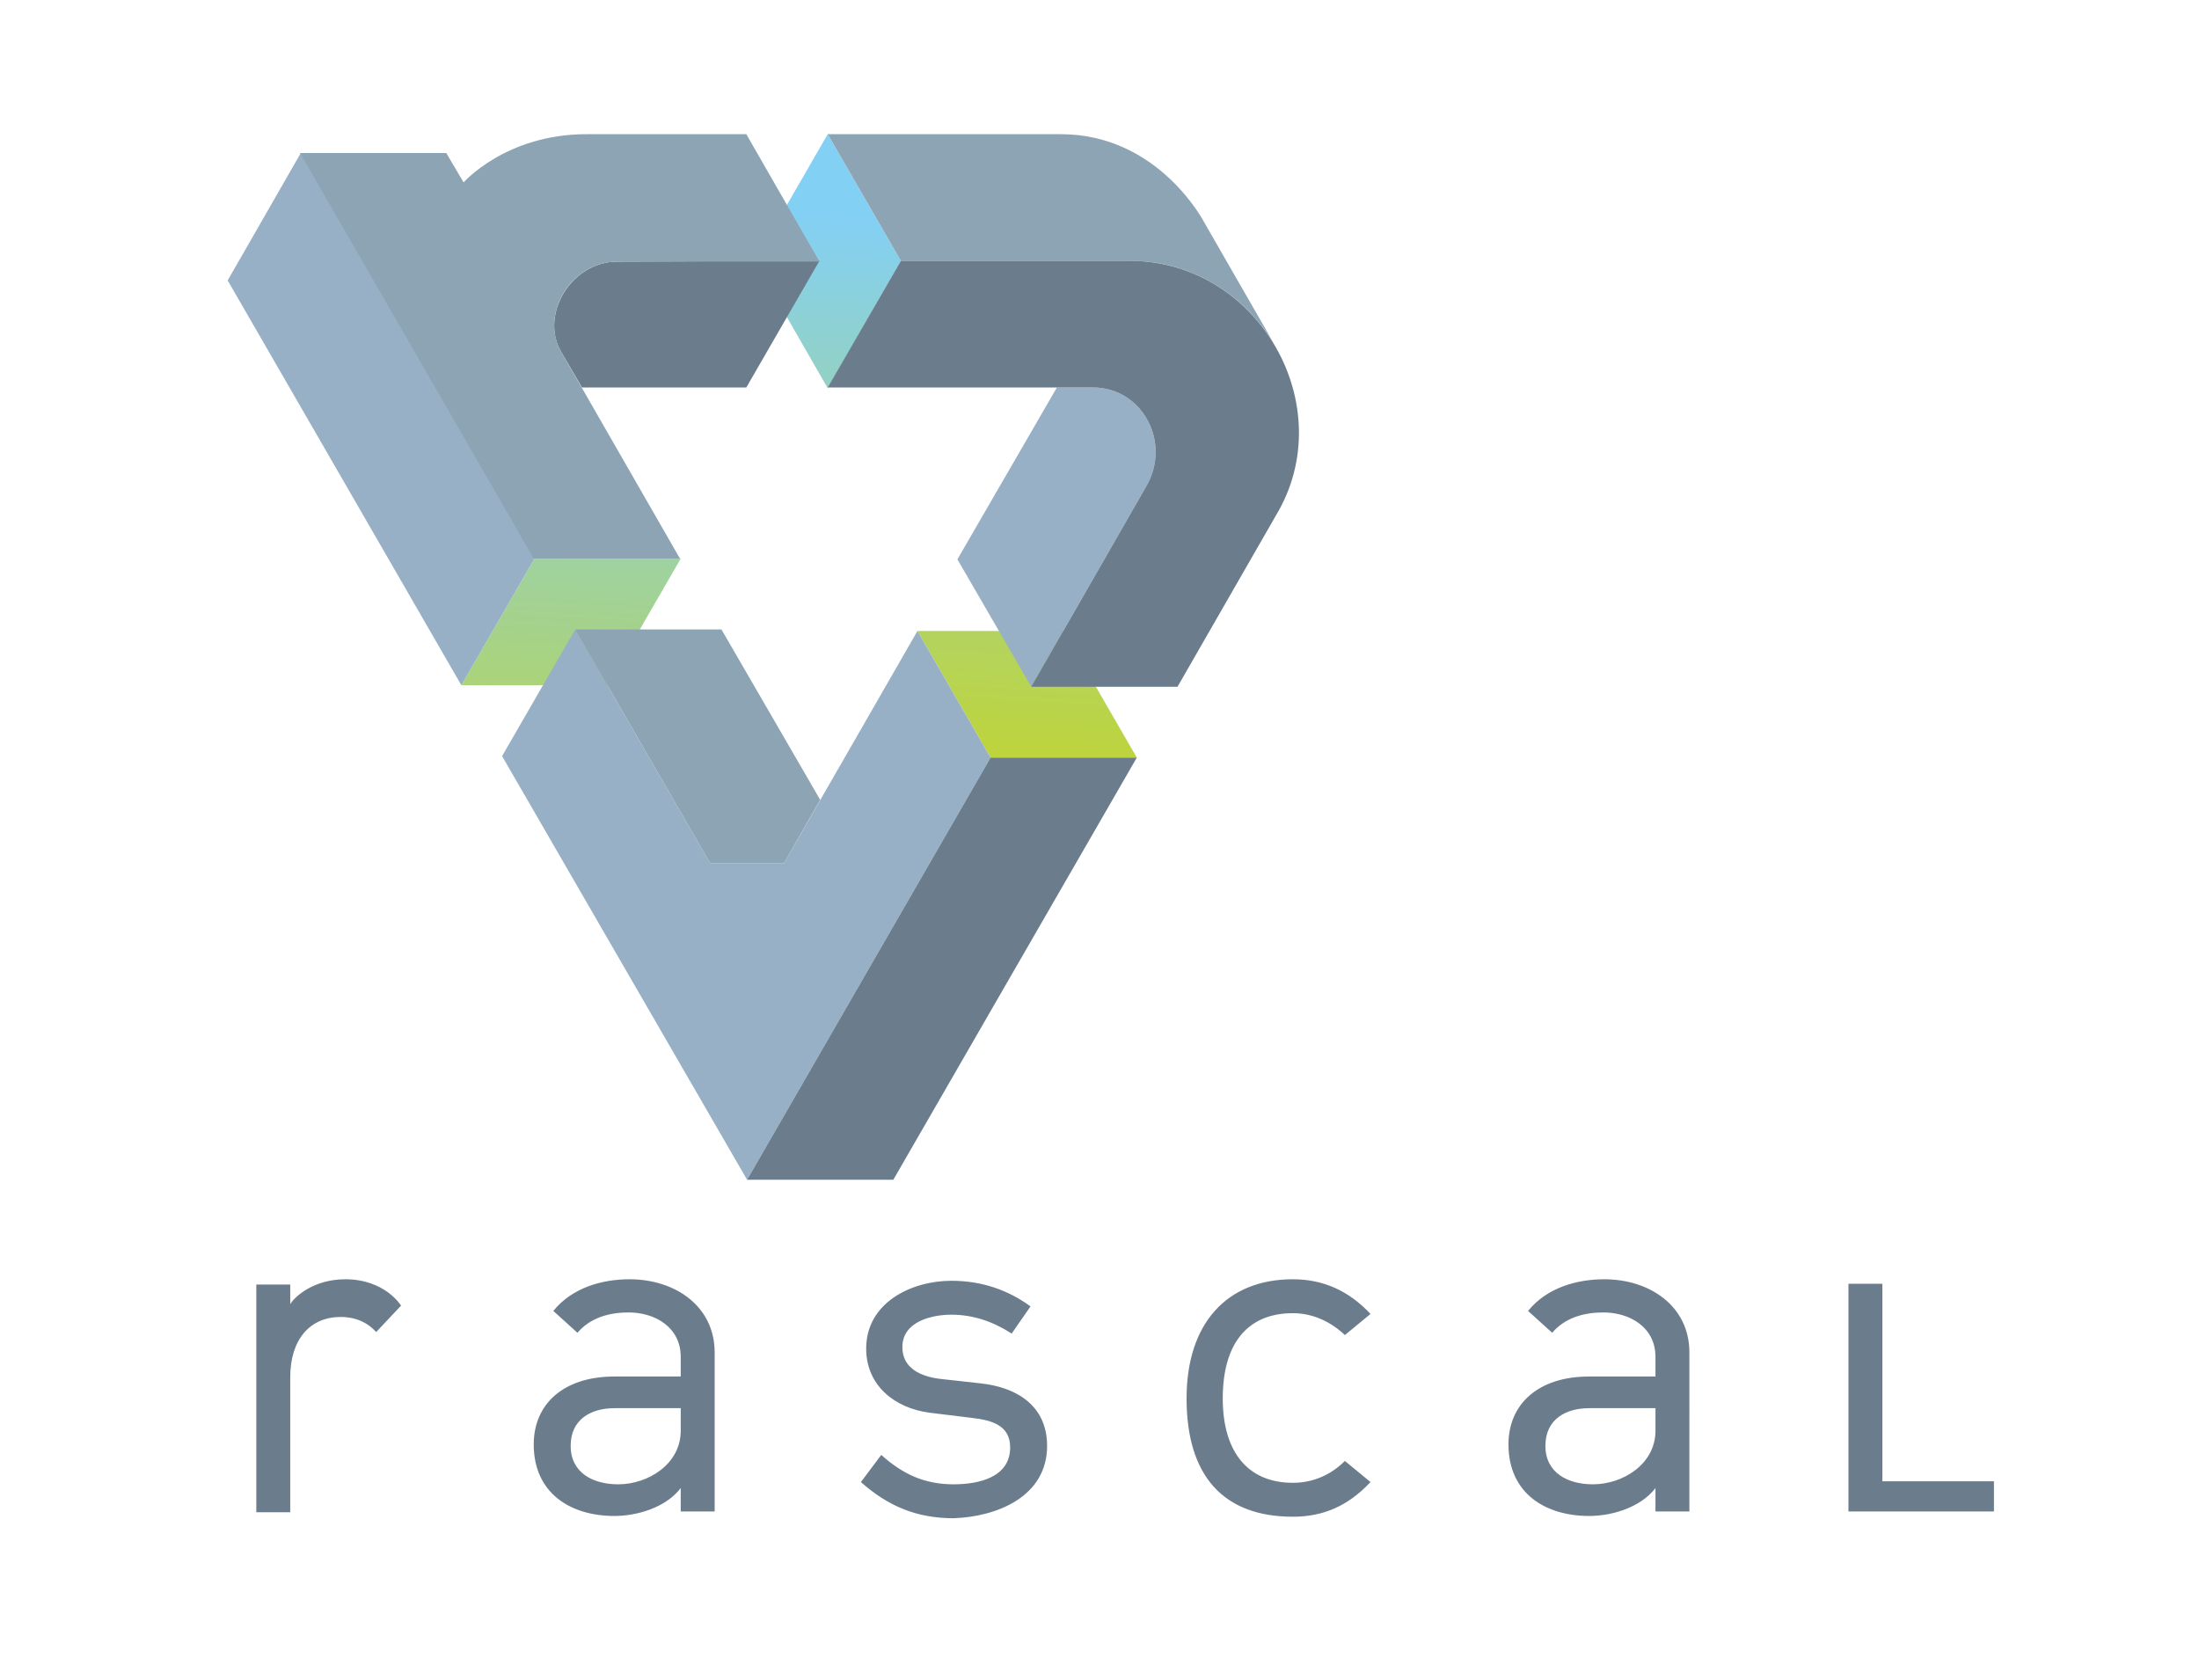
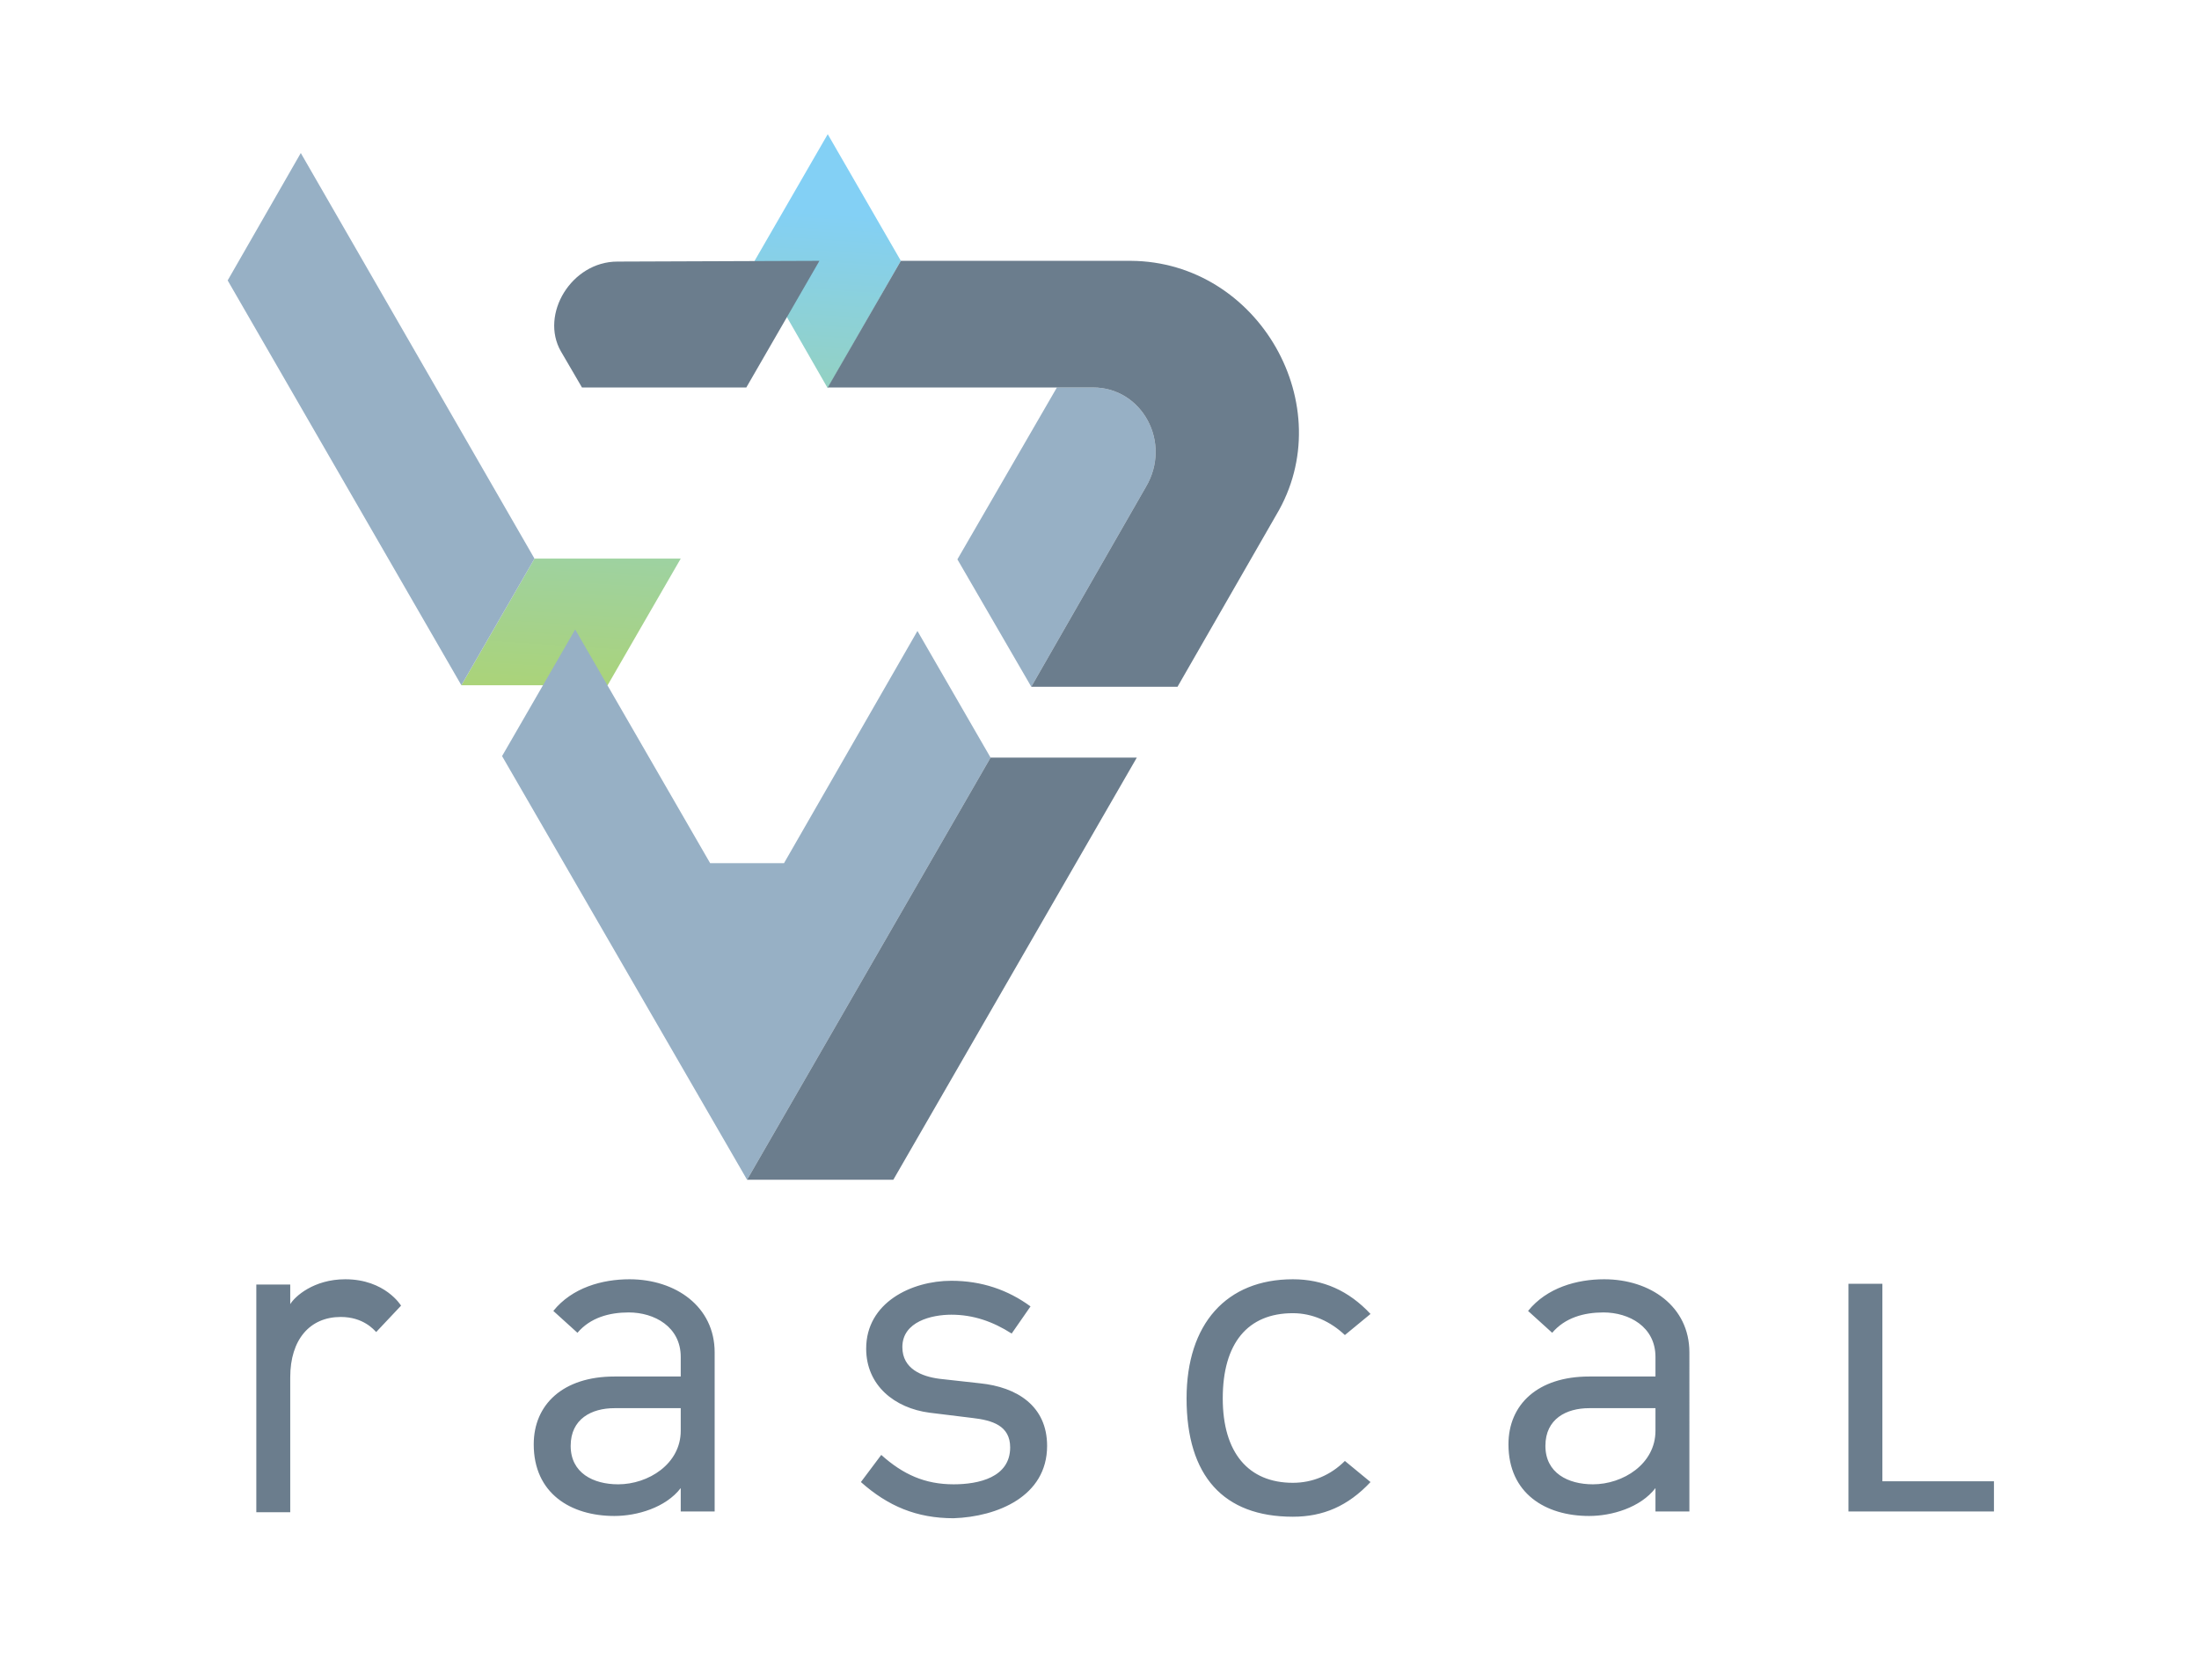
<svg xmlns="http://www.w3.org/2000/svg" version="1.1" x="0px" y="0px" viewBox="0 0 291.7 222.9" style="enable-background:new 0 0 291.7 222.9;" xml:space="preserve">
  <style type="text/css">
	.st0{fill:#6B7D8D;}
	.st1{fill:url(#SVGID_1_);}
	.st2{fill:url(#SVGID_2_);}
	.st3{fill:url(#SVGID_3_);}
	.st4{fill:#97B0C5;}
	.st5{fill:#8CA4B4;}
</style>
  <g id="rascal">
    <g>
      <path class="st0" d="M264.5,196.5h-14.8v-26.2h-4.5v30.2h19.3V196.5z M224.1,179.4c0-6.1-5.2-9.7-11.3-9.7    c-3.6,0-7.6,1.1-10.1,4.2l3.2,2.9c1.7-2,4.2-2.7,6.8-2.7c3.4,0,6.9,1.9,6.9,5.9v2.6h-8.8c-6.8,0-10.7,3.7-10.7,9    c0,6.5,4.9,9.5,10.7,9.5c3,0,6.8-1.1,8.8-3.7v3.1h4.5V179.4z M219.6,189.8c0,4.4-4.3,7.1-8.3,7.1c-3.3,0-6.3-1.5-6.3-5.1    c0-3.6,2.8-5,5.8-5h8.8V189.8z M178.4,193.8c-1.9,1.9-4.3,2.9-6.9,2.9c-5.9,0-9.3-4-9.3-11.2c0-7.3,3.3-11.3,9.3-11.3    c2.6,0,5,1.1,6.9,2.9l3.4-2.8c-2.9-3.1-6.3-4.6-10.3-4.6c-8.8,0-14.1,5.9-14.1,15.8c0,10.3,4.9,15.7,14.1,15.7    c4,0,7.3-1.4,10.3-4.6L178.4,193.8z M138.9,191.8c0-5.3-4-7.8-8.9-8.3l-5.4-0.6c-2.3-0.3-4.9-1.3-4.9-4.2c0-3.4,3.9-4.3,6.5-4.3    c2.9,0,5.5,0.9,8,2.5l2.5-3.6c-3-2.2-6.5-3.4-10.5-3.4c-5.3,0-11.3,2.9-11.3,9c0,4.9,3.8,7.9,8.4,8.5l5.7,0.7c2.6,0.3,5,1,5,3.9    c0,4-4.2,4.9-7.5,4.9c-3.8,0-6.7-1.3-9.6-3.9l-2.7,3.6c3.6,3.2,7.4,4.8,12.3,4.8C132.3,201.2,138.9,198.5,138.9,191.8 M94.8,179.4    c0-6.1-5.2-9.7-11.3-9.7c-3.6,0-7.6,1.1-10.1,4.2l3.2,2.9c1.7-2,4.2-2.7,6.8-2.7c3.4,0,6.9,1.9,6.9,5.9v2.6h-8.8    c-6.8,0-10.7,3.7-10.7,9c0,6.5,4.9,9.5,10.7,9.5c3,0,6.8-1.1,8.8-3.7v3.1h4.5V179.4z M90.3,189.8c0,4.4-4.3,7.1-8.3,7.1    c-3.3,0-6.3-1.5-6.3-5.1c0-3.6,2.8-5,5.8-5h8.8V189.8z M53.2,173.2c0,0-2.1-3.5-7.4-3.5c-4.2,0-6.7,2.3-7.3,3.3v-2.6h-4.5v30.2    h4.5v-17.9c0-5,2.6-8,6.7-8c3,0,4.4,1.7,4.7,2L53.2,173.2z" />
    </g>
  </g>
  <g id="Laag_15_kopie_7">
    <linearGradient id="SVGID_1_" gradientUnits="userSpaceOnUse" x1="508.163" y1="-260.974" x2="451.985" y2="-177.011" gradientTransform="matrix(0.866 -0.5 0.5 0.866 -230.697 515.334)">
      <stop offset="1.239480e-03" style="stop-color:#83D0F5" />
      <stop offset="1" style="stop-color:#CAD517" />
    </linearGradient>
    <polygon class="st1" points="61.2,90.9 80.6,90.9 90.3,74.1 70.9,74.1  " />
    <linearGradient id="SVGID_2_" gradientUnits="userSpaceOnUse" x1="571.57" y1="-246.11" x2="515.391" y2="-162.147" gradientTransform="matrix(0.866 -0.5 0.5 0.866 -230.697 515.334)">
      <stop offset="0" style="stop-color:#83D0F5" />
      <stop offset="1" style="stop-color:#CAD517" />
    </linearGradient>
-     <polygon class="st2" points="150.8,100.5 141.1,83.7 121.7,83.7 131.4,100.5  " />
    <linearGradient id="SVGID_3_" gradientUnits="userSpaceOnUse" x1="538.812" y1="-251.394" x2="482.633" y2="-167.431" gradientTransform="matrix(0.866 -0.5 0.5 0.866 -230.697 515.334)">
      <stop offset="1.239480e-03" style="stop-color:#83D0F5" />
      <stop offset="1" style="stop-color:#CAD517" />
    </linearGradient>
    <polygon class="st3" points="109.8,17.8 100.1,34.6 109.8,51.5 119.5,34.6  " />
    <polygon class="st4" points="70.9,74.1 61.2,90.9 30.2,37.2 39.9,20.3  " />
    <polygon class="st4" points="94.2,114.5 76.3,83.5 66.6,100.3 99.1,156.5 131.4,100.5 121.7,83.7 104,114.5  " />
-     <polygon class="st5" points="94.2,114.5 104,114.5 108.8,106.1 95.7,83.5 76.3,83.5  " />
    <polygon class="st0" points="131.4,100.5 150.8,100.5 118.5,156.5 99.1,156.5  " />
    <path class="st4" d="M136.8,91.1L152,64.6c3.5-5.9-0.5-13.2-7-13.2l-4.8,0l-13.2,22.8L136.8,91.1L136.8,91.1L136.8,91.1z" />
    <path class="st0" d="M81.9,34.7c-6.1,0-10.3,7-7.5,11.9l2.8,4.8l21.8,0l9.7-16.8L81.9,34.7z" />
-     <path class="st5" d="M74.4,46.6c-2.8-5,1.4-11.9,7.5-11.9l26.8,0L99,17.8l-21.2,0c-10.7,0-16.3,6.4-16.3,6.4l-2.3-3.9l-19.4,0   l31,53.8l19.4,0L74.4,46.6z" />
    <g>
      <path class="st5" d="M169.4,46.5C169.4,46.5,169.4,46.5,169.4,46.5L169.4,46.5C169.4,46.4,169.4,46.4,169.4,46.5z" />
-       <path class="st5" d="M123.8,34.6L123.8,34.6l26.2,0c8.3,0,15.2,4.7,19,11l-9.2-16c0,0-6-11.8-19.1-11.8l-30.9,0l9.7,16.8H123.8z" />
    </g>
    <path class="st0" d="M152,64.6c3.5-5.9-0.5-13.2-7-13.2l-35.2,0l9.7-16.8l30.5,0c17,0.1,27.9,19.3,19.3,33.7l-13.1,22.8l-19.4,0   L152,64.6z" />
  </g>
</svg>